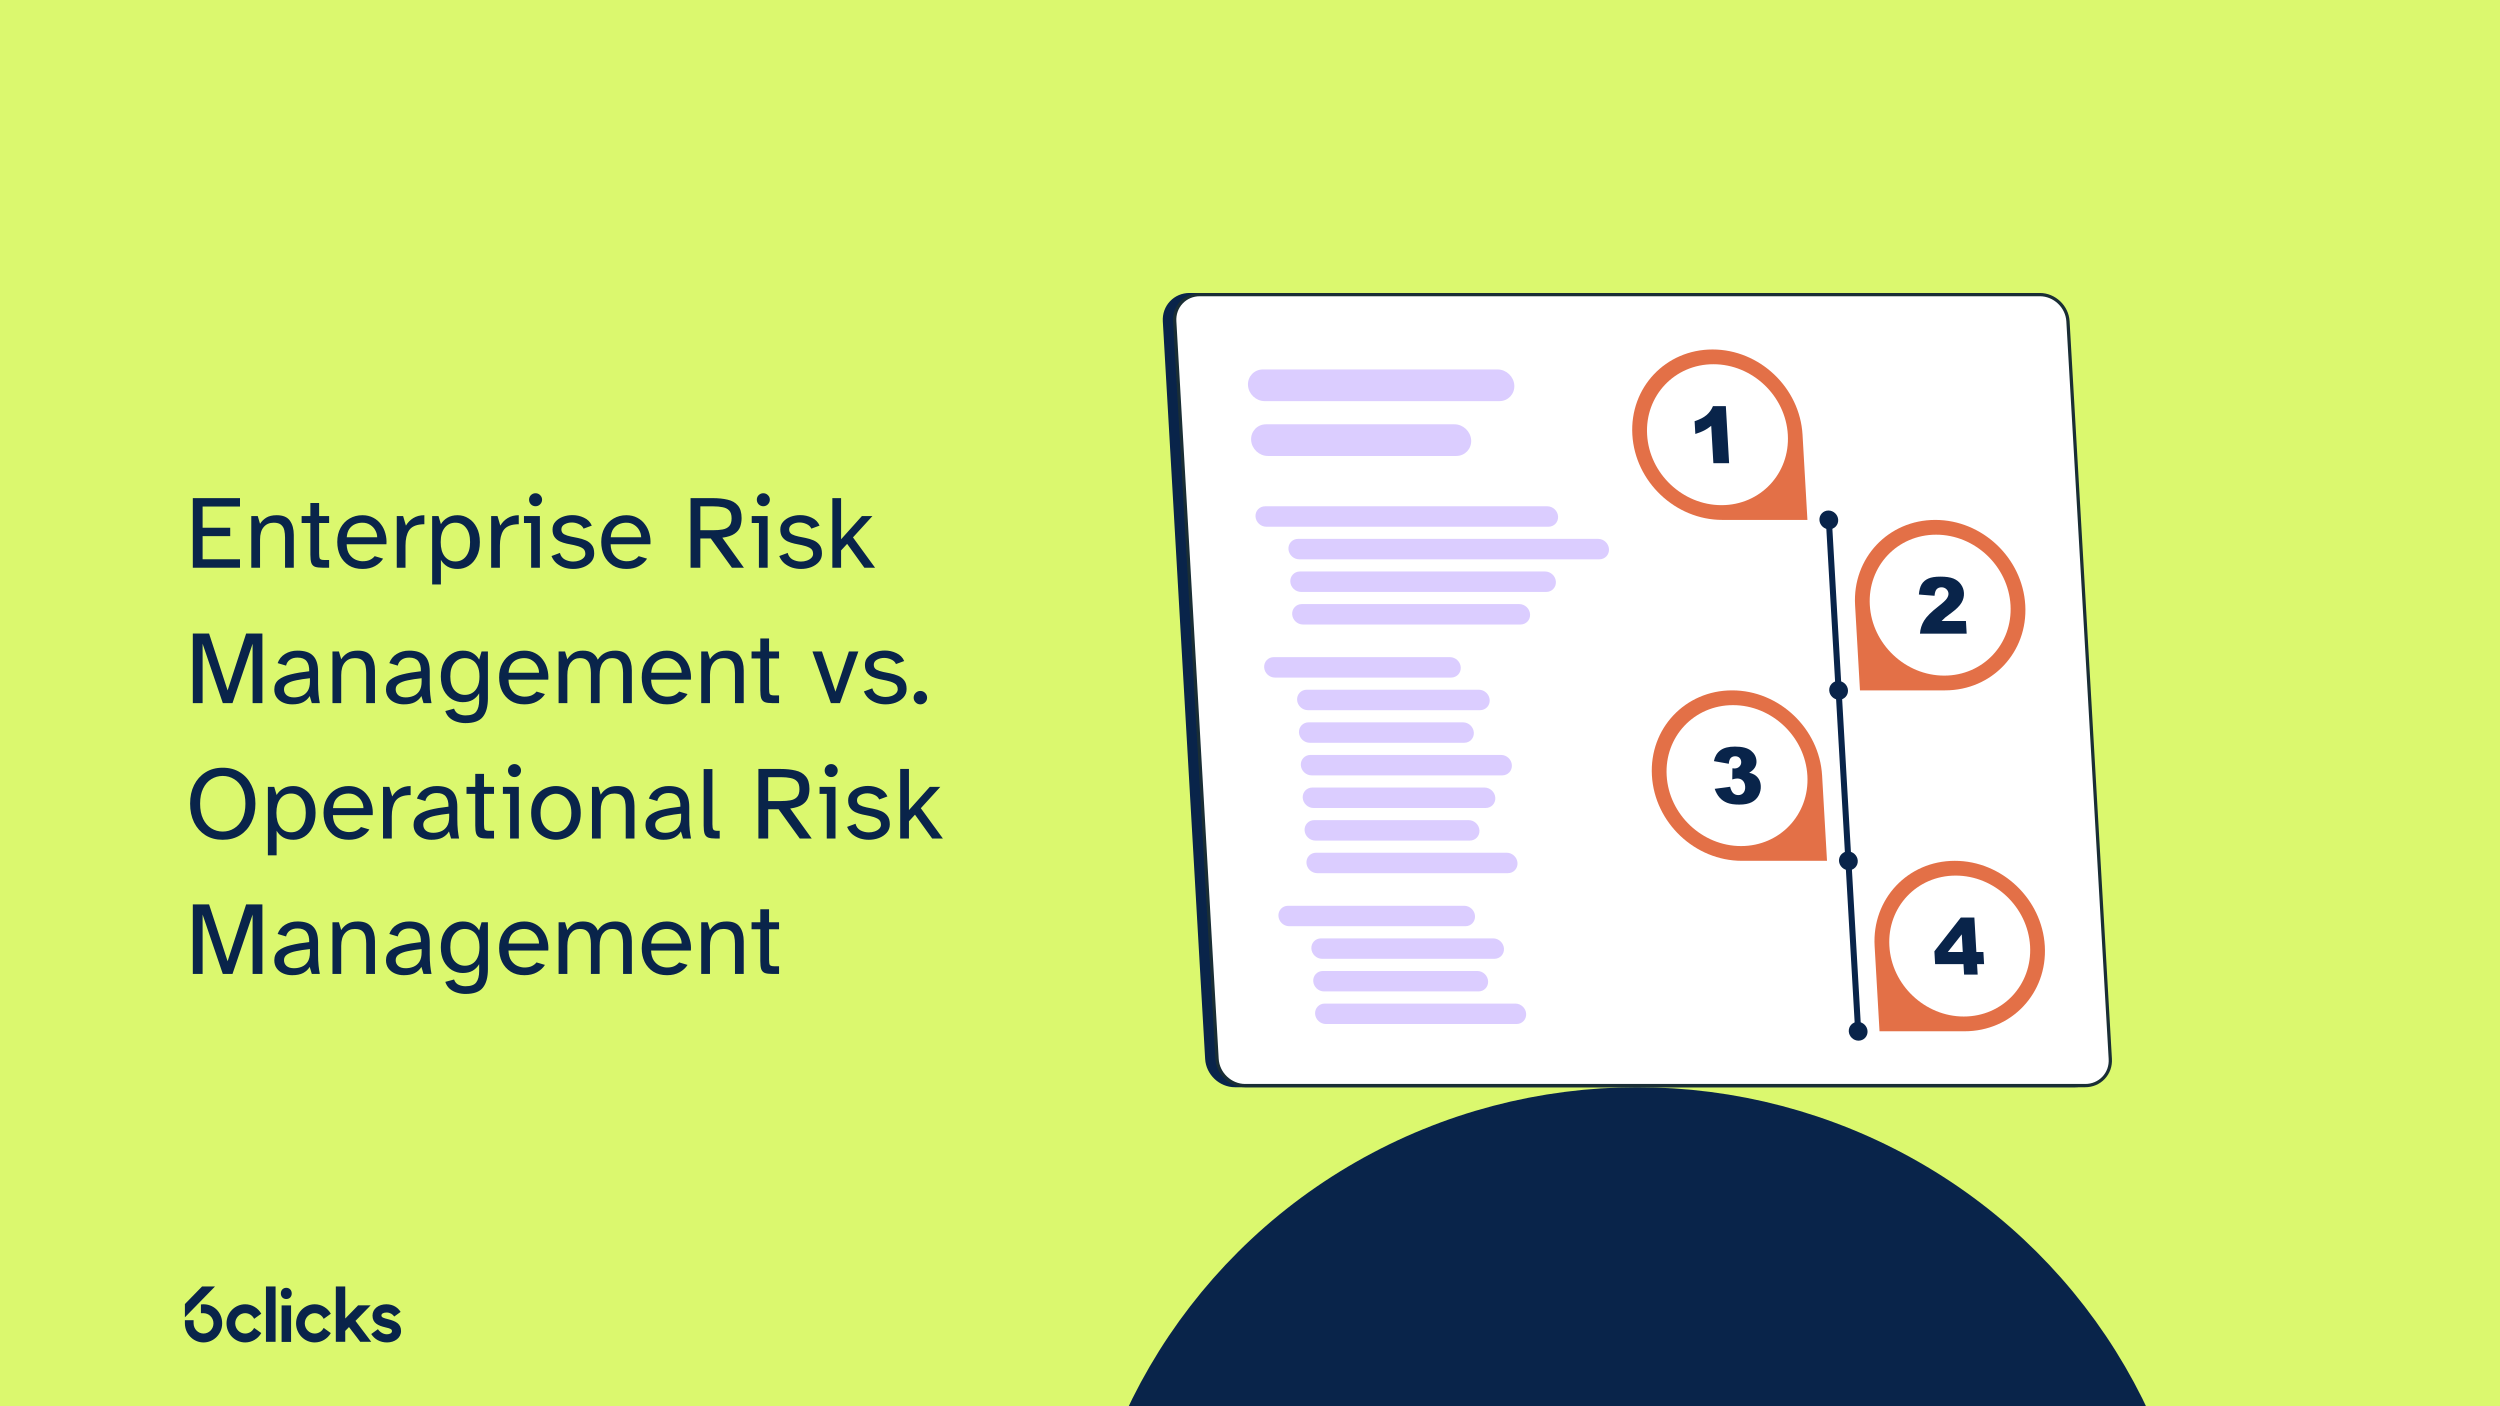
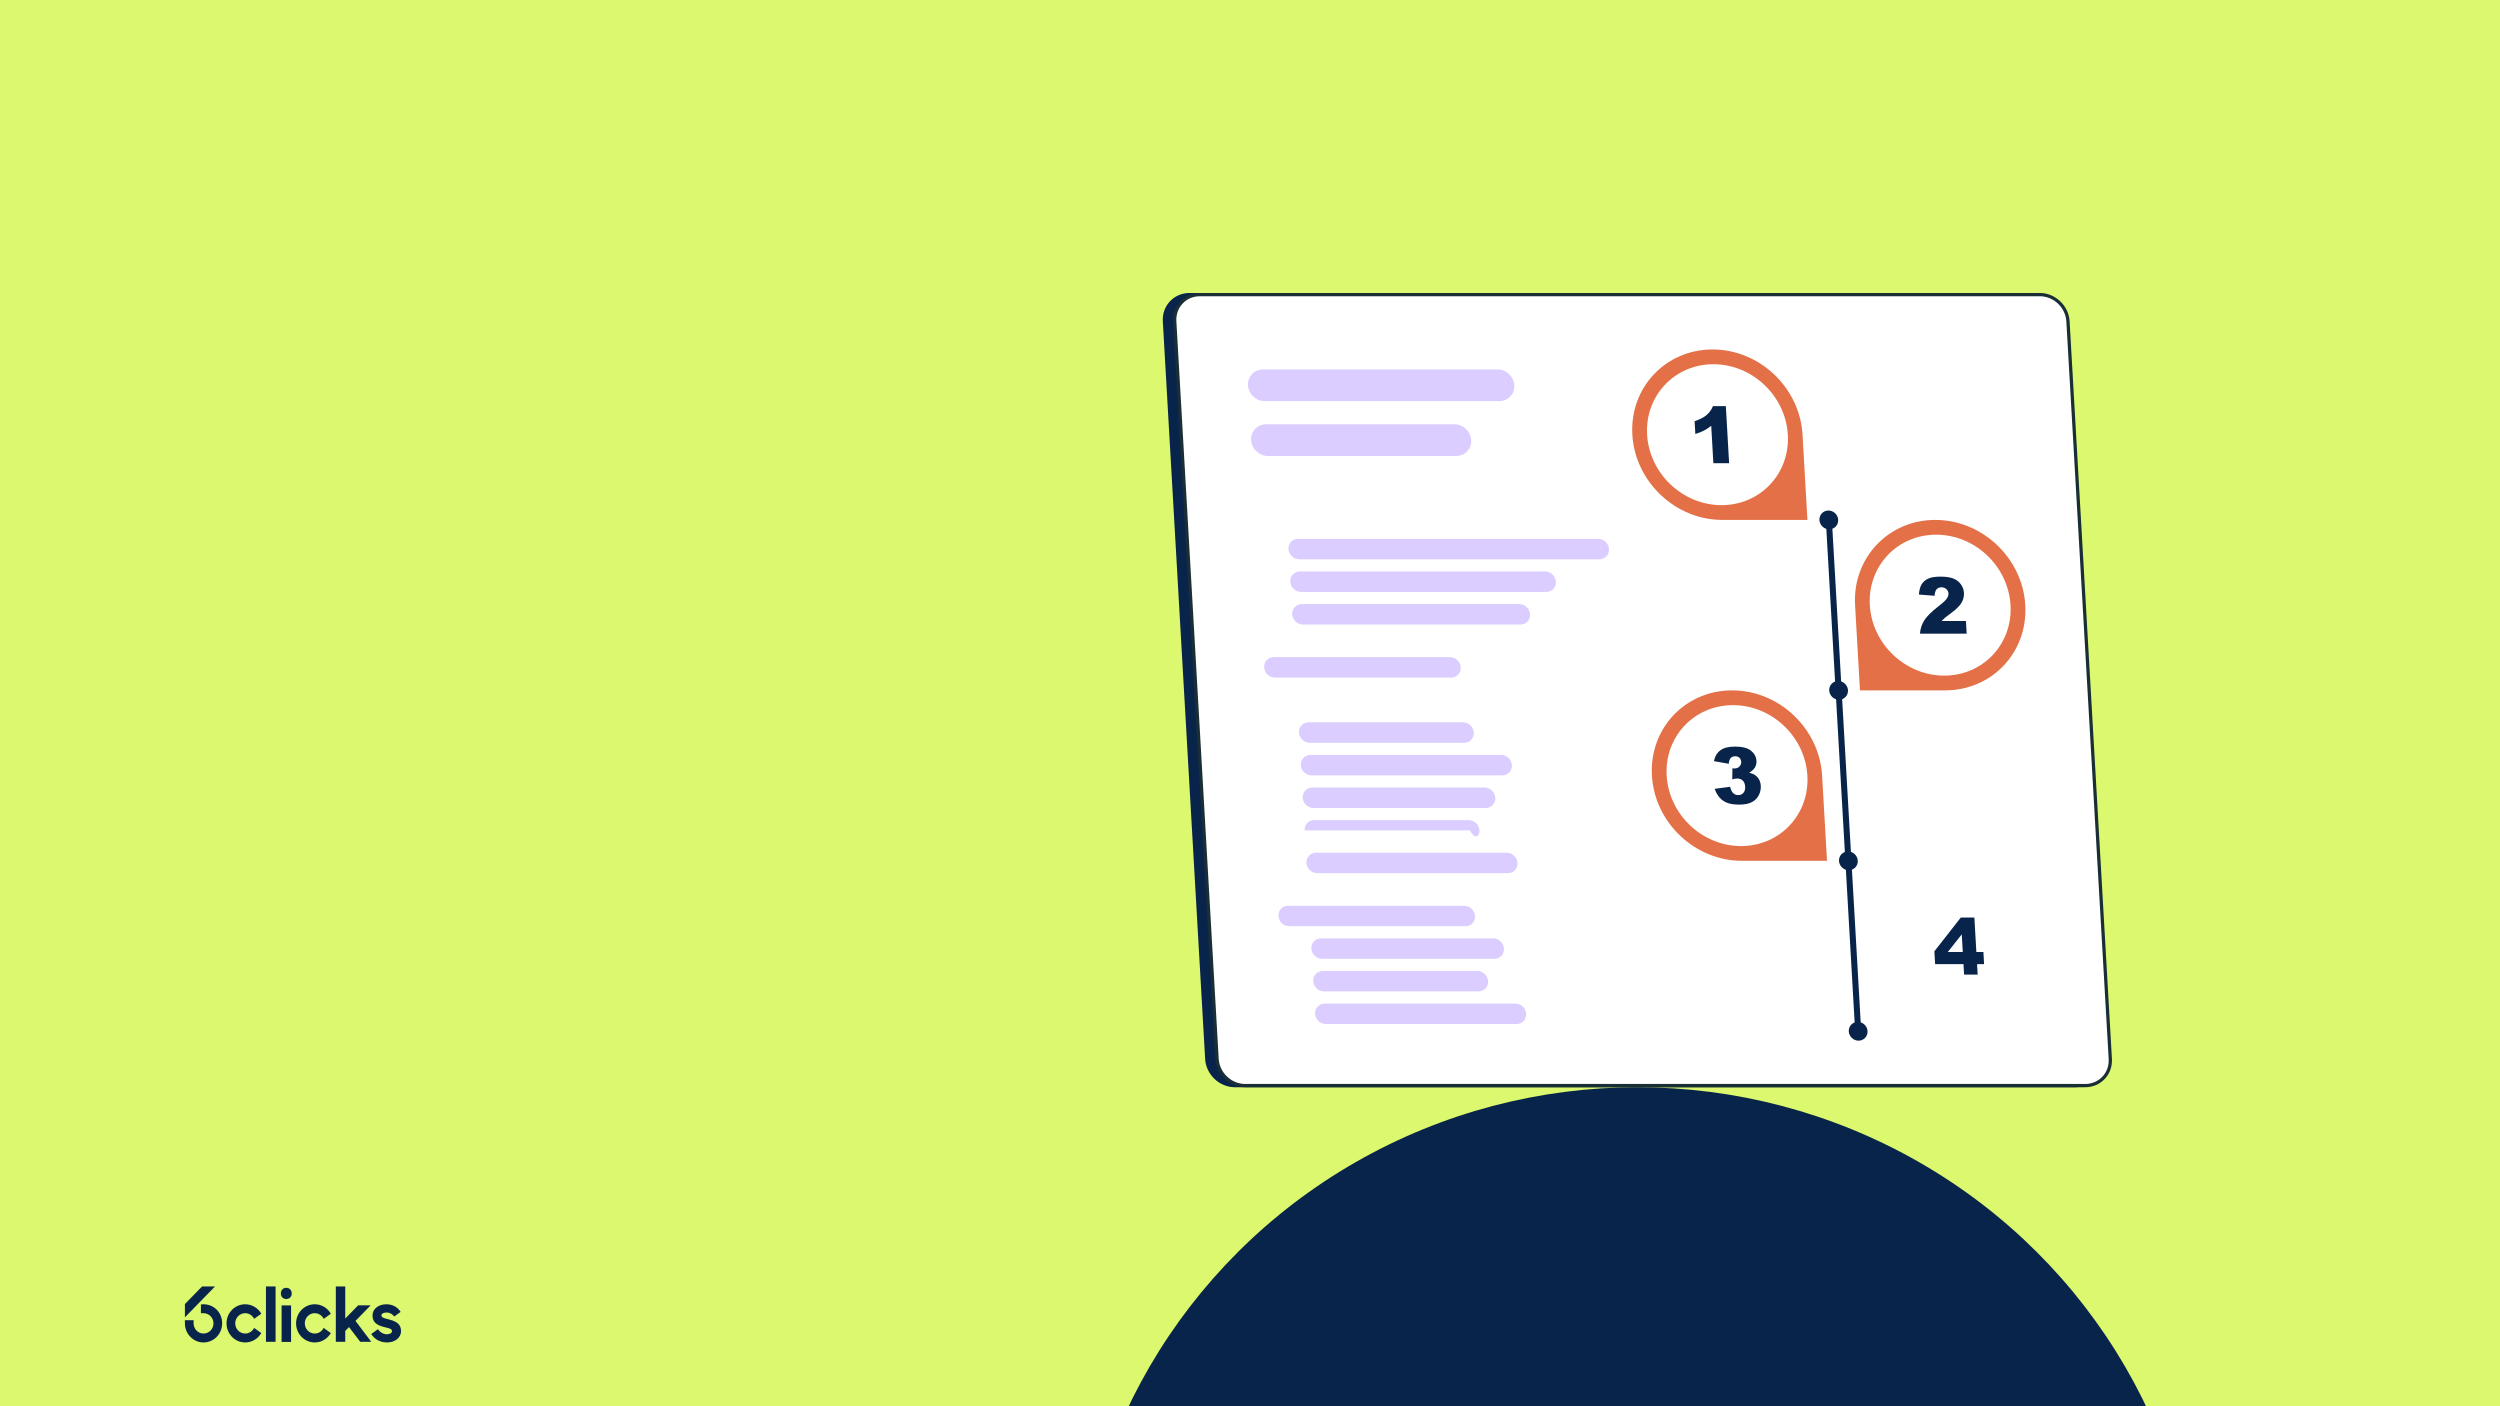
<svg xmlns="http://www.w3.org/2000/svg" width="1920" height="1080" viewBox="0 0 1920 1080" fill="none">
  <rect x="0" y="0" width="1920" height="1080" fill="#808080" stroke="none" />
  <g clip-path="url(#clip0_1924_789)">
    <rect width="1920" height="1080" fill="#DBF86E" />
    <path d="M248.557 1019.85C247.298 1022.41 244.712 1024.16 241.722 1024.16C237.496 1024.16 234.075 1020.66 234.075 1016.34C234.075 1012.03 237.5 1008.52 241.722 1008.52C244.732 1008.52 247.337 1010.3 248.585 1012.89L254.098 1008.94C251.61 1004.6 247 1001.68 241.722 1001.68C233.804 1001.68 227.385 1008.25 227.385 1016.34C227.385 1024.44 233.804 1031 241.722 1031C246.98 1031 251.575 1028.11 254.07 1023.79L248.557 1019.85Z" fill="#09244A" />
    <path d="M195.153 1019.83C193.897 1022.4 191.302 1024.16 188.303 1024.16C184.076 1024.16 180.653 1020.66 180.653 1016.34C180.653 1012.03 184.08 1008.52 188.303 1008.52C191.306 1008.52 193.905 1010.29 195.157 1012.86L200.672 1008.92C198.18 1004.59 193.575 1001.68 188.303 1001.68C180.382 1001.68 173.96 1008.25 173.96 1016.34C173.96 1024.44 180.382 1031 188.303 1031C193.571 1031 198.176 1028.1 200.668 1023.77L195.149 1019.83H195.153Z" fill="#09244A" />
    <path d="M211.644 1030.51H204.25V988H211.644V1030.51Z" fill="#09244A" />
    <path d="M219.858 989.043C222.321 989.043 224.046 990.794 224.046 993.363C224.046 995.932 222.321 997.655 219.858 997.655C217.396 997.655 215.698 995.904 215.698 993.363C215.698 990.822 217.396 989.043 219.858 989.043ZM216.265 1030.58V1002.54H223.541V1030.58H216.265Z" fill="#09244A" />
    <path d="M156.146 1001.68C155.41 1001.68 154.309 1001.82 154.309 1001.82V1008.52C154.309 1008.52 155.782 1008.5 156.314 1008.52C158.276 1008.59 160.043 1009.27 161.394 1010.51C162.96 1011.94 163.947 1014.02 163.947 1016.34C163.947 1020.66 160.528 1024.16 156.314 1024.16C152.1 1024.16 148.681 1020.66 148.681 1016.34V1013.92H142V1016.34C142 1024.44 148.407 1031 156.31 1031C164.214 1031 170.621 1024.44 170.621 1016.34C170.621 1008.25 164.801 1002.31 157.415 1001.72C157.051 1001.7 156.549 1001.68 156.142 1001.68H156.146Z" fill="#09244A" />
    <path d="M298.054 1013.15C294.672 1012.3 292.936 1011.8 292.936 1010.27C292.936 1008.87 294.555 1008.02 296.915 1008.02C299.61 1008.02 301.541 1009.34 302.762 1011.1L307.684 1007.54C305.722 1004.5 302.286 1001.68 296.743 1001.68C290.802 1001.68 286.083 1005.08 286.083 1010.36C286.083 1016.14 290.287 1018.1 296.259 1019.48C299.586 1020.24 301.034 1020.77 301.034 1022.26C301.034 1023.84 299.329 1024.73 297.141 1024.73C294.539 1024.73 291.914 1023.21 290.241 1020.82L285.104 1024.53C287.584 1028.48 291.883 1031 297.227 1031C303.054 1031 308 1027.57 308 1022.27C308 1016.7 304.135 1014.68 298.054 1013.15V1013.15Z" fill="#09244A" />
    <path d="M284.665 1002.48H284.626H275.055L265.15 1012.62V988H257.914V1030.48H265.15V1022.16L268.014 1019.18L276.635 1030.48H285.103L273.005 1014.44L284.665 1002.48Z" fill="#09244A" />
    <path d="M155.187 988L142 1001.51V1011.7L165.135 988H155.187Z" fill="#09244A" />
-     <path d="M148.08 436V382.56H184.32V389.04H155.6V405.28H176.8V411.76H155.6V429.52H184.32V436H148.08ZM192.991 436V396.32H197.951L199.711 402.32C200.831 400.453 202.404 398.88 204.431 397.6C206.457 396.32 209.151 395.68 212.511 395.68C217.311 395.68 220.697 397.093 222.671 399.92C224.644 402.693 225.631 406.347 225.631 410.88V436H218.911V412.88C218.911 410.853 218.724 408.987 218.351 407.28C217.977 405.52 217.151 404.107 215.871 403.04C214.644 401.973 212.751 401.44 210.191 401.44C206.937 401.44 204.377 402.56 202.511 404.8C200.644 406.987 199.711 410.213 199.711 414.48V436H192.991ZM247.727 436C245.22 436 243.274 435.76 241.887 435.28C240.554 434.747 239.62 433.76 239.087 432.32C238.607 430.88 238.367 428.8 238.367 426.08V401.68H231.647V396.32H238.367V386.32H245.087V396.32H252.767V401.68H245.087V424.96C245.087 426.987 245.274 428.347 245.647 429.04C246.074 429.733 247.247 430.08 249.167 430.08H252.767V436H247.727ZM278.464 436.96C274.304 436.96 270.784 436.053 267.904 434.24C265.024 432.373 262.811 429.893 261.264 426.8C259.771 423.653 259.024 420.133 259.024 416.24C259.024 412.027 259.878 408.4 261.584 405.36C263.291 402.267 265.584 399.893 268.464 398.24C271.398 396.533 274.678 395.68 278.304 395.68C281.451 395.68 284.224 396.32 286.624 397.6C289.024 398.827 290.998 400.507 292.544 402.64C294.144 404.72 295.291 407.093 295.984 409.76C296.731 412.427 296.998 415.173 296.784 418H266.224C266.331 421.307 267.051 423.92 268.384 425.84C269.771 427.76 271.398 429.12 273.264 429.92C275.131 430.667 276.864 431.04 278.464 431.04C280.704 431.04 282.571 430.693 284.064 430C285.611 429.253 286.838 428.293 287.744 427.12L294.224 429.04C292.784 431.333 290.731 433.227 288.064 434.72C285.398 436.213 282.198 436.96 278.464 436.96ZM266.304 412.64H289.664C289.664 410.773 289.184 408.987 288.224 407.28C287.318 405.573 286.011 404.187 284.304 403.12C282.651 402 280.651 401.44 278.304 401.44C276.331 401.44 274.464 401.813 272.704 402.56C270.944 403.307 269.478 404.507 268.304 406.16C267.184 407.813 266.518 409.973 266.304 412.64ZM304.709 436V396.32H309.589L311.749 403.68C313.136 401.28 315.003 399.36 317.349 397.92C319.749 396.427 322.603 395.68 325.909 395.68V402.64C325.536 402.64 325.136 402.64 324.709 402.64C324.336 402.64 323.963 402.667 323.589 402.72C319.056 403.093 315.883 404.667 314.069 407.44C312.309 410.213 311.429 414.053 311.429 418.96V436H304.709ZM331.897 448.88V396.32H336.777L338.617 402.56C339.844 400.48 341.524 398.827 343.657 397.6C345.79 396.32 348.404 395.68 351.497 395.68C354.537 395.68 357.337 396.507 359.897 398.16C362.51 399.76 364.59 402.107 366.137 405.2C367.737 408.24 368.537 411.947 368.537 416.32C368.537 420.64 367.737 424.347 366.137 427.44C364.59 430.533 362.51 432.907 359.897 434.56C357.337 436.16 354.537 436.96 351.497 436.96C348.404 436.96 345.79 436.347 343.657 435.12C341.524 433.84 339.844 432.133 338.617 430V448.88H331.897ZM349.737 431.2C353.15 431.2 355.87 429.893 357.897 427.28C359.977 424.667 361.017 421.013 361.017 416.32C361.017 411.573 359.977 407.92 357.897 405.36C355.87 402.747 353.15 401.44 349.737 401.44C346.324 401.44 343.577 402.747 341.497 405.36C339.47 407.92 338.457 411.573 338.457 416.32C338.457 421.013 339.47 424.667 341.497 427.28C343.577 429.893 346.324 431.2 349.737 431.2ZM377.209 436V396.32H382.089L384.249 403.68C385.636 401.28 387.503 399.36 389.849 397.92C392.249 396.427 395.103 395.68 398.409 395.68V402.64C398.036 402.64 397.636 402.64 397.209 402.64C396.836 402.64 396.463 402.667 396.089 402.72C391.556 403.093 388.383 404.667 386.569 407.44C384.809 410.213 383.929 414.053 383.929 418.96V436H377.209ZM411.277 388.8C409.944 388.8 408.77 388.32 407.757 387.36C406.797 386.347 406.317 385.147 406.317 383.76C406.317 382.373 406.797 381.2 407.757 380.24C408.77 379.28 409.944 378.8 411.277 378.8C412.664 378.8 413.837 379.28 414.797 380.24C415.81 381.2 416.317 382.373 416.317 383.76C416.317 385.147 415.81 386.347 414.797 387.36C413.837 388.32 412.664 388.8 411.277 388.8ZM407.917 436V401.68H402.397V396.32H414.637V436H407.917ZM440.183 436.96C437.889 436.96 435.623 436.613 433.383 435.92C431.196 435.173 429.223 434.08 427.463 432.64C425.756 431.147 424.449 429.28 423.543 427.04L430.023 424.64C430.609 426.987 431.889 428.693 433.863 429.76C435.889 430.773 437.996 431.28 440.183 431.28C441.783 431.28 443.276 431.04 444.663 430.56C446.103 430.08 447.276 429.387 448.183 428.48C449.089 427.573 449.543 426.533 449.543 425.36C449.543 423.173 448.663 421.627 446.903 420.72C445.196 419.813 443.143 419.12 440.743 418.64L435.223 417.52C433.303 417.093 431.516 416.507 429.863 415.76C428.209 414.96 426.876 413.84 425.863 412.4C424.849 410.96 424.343 409.04 424.343 406.64C424.343 404.24 425.089 402.24 426.583 400.64C428.076 398.987 429.969 397.733 432.263 396.88C434.609 396.027 437.063 395.6 439.623 395.6C442.769 395.6 445.729 396.267 448.503 397.6C451.329 398.88 453.329 400.907 454.503 403.68L448.183 406C447.489 404.4 446.263 403.227 444.503 402.48C442.796 401.68 441.009 401.28 439.143 401.28C437.116 401.28 435.276 401.733 433.623 402.64C431.969 403.547 431.143 404.853 431.143 406.56C431.143 408.267 431.836 409.52 433.223 410.32C434.663 411.067 436.423 411.653 438.503 412.08L443.703 413.12C445.836 413.547 447.863 414.16 449.783 414.96C451.703 415.76 453.276 416.96 454.503 418.56C455.729 420.107 456.343 422.293 456.343 425.12C456.343 427.627 455.569 429.76 454.023 431.52C452.476 433.28 450.476 434.64 448.023 435.6C445.569 436.507 442.956 436.96 440.183 436.96ZM481.199 436.96C477.039 436.96 473.519 436.053 470.639 434.24C467.759 432.373 465.545 429.893 463.999 426.8C462.505 423.653 461.759 420.133 461.759 416.24C461.759 412.027 462.612 408.4 464.319 405.36C466.025 402.267 468.319 399.893 471.199 398.24C474.132 396.533 477.412 395.68 481.039 395.68C484.185 395.68 486.959 396.32 489.359 397.6C491.759 398.827 493.732 400.507 495.279 402.64C496.879 404.72 498.025 407.093 498.719 409.76C499.465 412.427 499.732 415.173 499.519 418H468.959C469.065 421.307 469.785 423.92 471.119 425.84C472.505 427.76 474.132 429.12 475.999 429.92C477.865 430.667 479.599 431.04 481.199 431.04C483.439 431.04 485.305 430.693 486.799 430C488.345 429.253 489.572 428.293 490.479 427.12L496.959 429.04C495.519 431.333 493.465 433.227 490.799 434.72C488.132 436.213 484.932 436.96 481.199 436.96ZM469.039 412.64H492.399C492.399 410.773 491.919 408.987 490.959 407.28C490.052 405.573 488.745 404.187 487.039 403.12C485.385 402 483.385 401.44 481.039 401.44C479.065 401.44 477.199 401.813 475.439 402.56C473.679 403.307 472.212 404.507 471.039 406.16C469.919 407.813 469.252 409.973 469.039 412.64ZM530.346 436V382.56H547.306C551.679 382.56 555.519 382.96 558.826 383.76C562.186 384.507 564.799 386 566.666 388.24C568.586 390.427 569.546 393.653 569.546 397.92C569.546 400.32 569.172 402.56 568.426 404.64C567.679 406.72 566.239 408.48 564.106 409.92C562.026 411.36 558.906 412.373 554.746 412.96L571.306 436H562.106L545.866 413.52H537.866V436H530.346ZM537.866 407.2H547.866C550.479 407.2 552.826 407.013 554.906 406.64C557.039 406.267 558.719 405.44 559.946 404.16C561.226 402.827 561.866 400.8 561.866 398.08C561.866 395.307 561.226 393.28 559.946 392C558.719 390.72 557.039 389.893 554.906 389.52C552.826 389.093 550.479 388.88 547.866 388.88H537.866V407.2ZM586.199 388.8C584.865 388.8 583.692 388.32 582.679 387.36C581.719 386.347 581.239 385.147 581.239 383.76C581.239 382.373 581.719 381.2 582.679 380.24C583.692 379.28 584.865 378.8 586.199 378.8C587.585 378.8 588.759 379.28 589.719 380.24C590.732 381.2 591.239 382.373 591.239 383.76C591.239 385.147 590.732 386.347 589.719 387.36C588.759 388.32 587.585 388.8 586.199 388.8ZM582.839 436V401.68H577.319V396.32H589.559V436H582.839ZM615.104 436.96C612.811 436.96 610.544 436.613 608.304 435.92C606.118 435.173 604.144 434.08 602.384 432.64C600.678 431.147 599.371 429.28 598.464 427.04L604.944 424.64C605.531 426.987 606.811 428.693 608.784 429.76C610.811 430.773 612.918 431.28 615.104 431.28C616.704 431.28 618.198 431.04 619.584 430.56C621.024 430.08 622.198 429.387 623.104 428.48C624.011 427.573 624.464 426.533 624.464 425.36C624.464 423.173 623.584 421.627 621.824 420.72C620.118 419.813 618.064 419.12 615.664 418.64L610.144 417.52C608.224 417.093 606.438 416.507 604.784 415.76C603.131 414.96 601.798 413.84 600.784 412.4C599.771 410.96 599.264 409.04 599.264 406.64C599.264 404.24 600.011 402.24 601.504 400.64C602.998 398.987 604.891 397.733 607.184 396.88C609.531 396.027 611.984 395.6 614.544 395.6C617.691 395.6 620.651 396.267 623.424 397.6C626.251 398.88 628.251 400.907 629.424 403.68L623.104 406C622.411 404.4 621.184 403.227 619.424 402.48C617.718 401.68 615.931 401.28 614.064 401.28C612.038 401.28 610.198 401.733 608.544 402.64C606.891 403.547 606.064 404.853 606.064 406.56C606.064 408.267 606.758 409.52 608.144 410.32C609.584 411.067 611.344 411.653 613.424 412.08L618.624 413.12C620.758 413.547 622.784 414.16 624.704 414.96C626.624 415.76 628.198 416.96 629.424 418.56C630.651 420.107 631.264 422.293 631.264 425.12C631.264 427.627 630.491 429.76 628.944 431.52C627.398 433.28 625.398 434.64 622.944 435.6C620.491 436.507 617.878 436.96 615.104 436.96ZM639.241 436V382.56H645.961V414.16L661.961 396.32H670.041L655.081 412.72L672.041 436H663.801L650.601 417.68L645.961 422.72V436H639.241ZM148.08 540V486.56H160.56L174.8 530.24L189.04 486.56H201.52V540H194V494.4L178.56 540H171.12L155.6 494.4V540H148.08ZM224.345 540.96C221.838 540.96 219.545 540.507 217.465 539.6C215.385 538.693 213.732 537.387 212.505 535.68C211.278 533.973 210.665 531.92 210.665 529.52C210.665 526.373 211.758 523.893 213.945 522.08C216.185 520.267 219.305 518.88 223.305 517.92C227.358 516.907 232.078 516.107 237.465 515.52C237.572 512.16 236.905 509.573 235.465 507.76C234.025 505.947 231.705 505.04 228.505 505.04C226.105 505.04 224.132 505.6 222.585 506.72C221.092 507.787 220.132 509.28 219.705 511.2L213.225 509.28C214.292 506.24 216.185 503.893 218.905 502.24C221.678 500.533 224.852 499.68 228.425 499.68C233.918 499.68 237.918 500.987 240.425 503.6C242.985 506.16 244.265 510.213 244.265 515.76V525.04C244.265 528.347 244.398 531.2 244.665 533.6C244.932 536 245.252 538.133 245.625 540H239.465L237.865 534.56C236.692 536.533 235.012 538.107 232.825 539.28C230.638 540.4 227.812 540.96 224.345 540.96ZM225.785 535.6C227.865 535.6 229.838 535.227 231.705 534.48C233.572 533.733 235.092 532.48 236.265 530.72C237.438 528.907 238.025 526.453 238.025 523.36V520.88C233.972 521.307 230.452 521.84 227.465 522.48C224.478 523.067 222.158 523.92 220.505 525.04C218.905 526.107 218.105 527.547 218.105 529.36C218.105 531.227 218.772 532.747 220.105 533.92C221.492 535.04 223.385 535.6 225.785 535.6ZM255.334 540V500.32H260.294L262.054 506.32C263.174 504.453 264.748 502.88 266.774 501.6C268.801 500.32 271.494 499.68 274.854 499.68C279.654 499.68 283.041 501.093 285.014 503.92C286.988 506.693 287.974 510.347 287.974 514.88V540H281.254V516.88C281.254 514.853 281.068 512.987 280.694 511.28C280.321 509.52 279.494 508.107 278.214 507.04C276.988 505.973 275.094 505.44 272.534 505.44C269.281 505.44 266.721 506.56 264.854 508.8C262.988 510.987 262.054 514.213 262.054 518.48V540H255.334ZM310.126 540.96C307.62 540.96 305.326 540.507 303.246 539.6C301.166 538.693 299.513 537.387 298.286 535.68C297.06 533.973 296.446 531.92 296.446 529.52C296.446 526.373 297.54 523.893 299.726 522.08C301.966 520.267 305.086 518.88 309.086 517.92C313.14 516.907 317.86 516.107 323.246 515.52C323.353 512.16 322.686 509.573 321.246 507.76C319.806 505.947 317.486 505.04 314.286 505.04C311.886 505.04 309.913 505.6 308.366 506.72C306.873 507.787 305.913 509.28 305.486 511.2L299.006 509.28C300.073 506.24 301.966 503.893 304.686 502.24C307.46 500.533 310.633 499.68 314.206 499.68C319.7 499.68 323.7 500.987 326.206 503.6C328.766 506.16 330.046 510.213 330.046 515.76V525.04C330.046 528.347 330.18 531.2 330.446 533.6C330.713 536 331.033 538.133 331.406 540H325.246L323.646 534.56C322.473 536.533 320.793 538.107 318.606 539.28C316.42 540.4 313.593 540.96 310.126 540.96ZM311.566 535.6C313.646 535.6 315.62 535.227 317.486 534.48C319.353 533.733 320.873 532.48 322.046 530.72C323.22 528.907 323.806 526.453 323.806 523.36V520.88C319.753 521.307 316.233 521.84 313.246 522.48C310.26 523.067 307.94 523.92 306.286 525.04C304.686 526.107 303.886 527.547 303.886 529.36C303.886 531.227 304.553 532.747 305.886 533.92C307.273 535.04 309.166 535.6 311.566 535.6ZM357.436 555.36C355.302 555.36 353.169 555.04 351.036 554.4C348.956 553.813 347.089 552.827 345.436 551.44C343.836 550.053 342.689 548.267 341.996 546.08L348.716 544.24C349.462 546.32 350.689 547.707 352.396 548.4C354.102 549.093 355.782 549.44 357.436 549.44C361.542 549.44 364.316 548.453 365.756 546.48C367.249 544.507 367.996 541.6 367.996 537.76V532.48C366.769 534.56 365.142 536.213 363.116 537.44C361.089 538.667 358.502 539.28 355.356 539.28C352.422 539.28 349.676 538.533 347.116 537.04C344.556 535.493 342.476 533.253 340.876 530.32C339.329 527.333 338.556 523.733 338.556 519.52C338.556 515.253 339.329 511.653 340.876 508.72C342.476 505.787 344.556 503.547 347.116 502C349.676 500.453 352.422 499.68 355.356 499.68C358.502 499.68 361.089 500.32 363.116 501.6C365.142 502.827 366.769 504.48 367.996 506.56L369.836 500.32H374.716V536.24C374.716 542.533 373.436 547.28 370.876 550.48C368.369 553.733 363.889 555.36 357.436 555.36ZM357.036 533.68C359.062 533.68 360.902 533.2 362.556 532.24C364.262 531.28 365.622 529.76 366.636 527.68C367.702 525.6 368.236 522.88 368.236 519.52C368.236 516.16 367.702 513.44 366.636 511.36C365.622 509.28 364.262 507.787 362.556 506.88C360.902 505.92 359.062 505.44 357.036 505.44C353.782 505.44 351.089 506.667 348.956 509.12C346.876 511.52 345.836 514.987 345.836 519.52C345.836 524.053 346.876 527.547 348.956 530C351.089 532.453 353.782 533.68 357.036 533.68ZM402.761 540.96C398.601 540.96 395.081 540.053 392.201 538.24C389.321 536.373 387.108 533.893 385.561 530.8C384.068 527.653 383.321 524.133 383.321 520.24C383.321 516.027 384.175 512.4 385.881 509.36C387.588 506.267 389.881 503.893 392.761 502.24C395.695 500.533 398.975 499.68 402.601 499.68C405.748 499.68 408.521 500.32 410.921 501.6C413.321 502.827 415.295 504.507 416.841 506.64C418.441 508.72 419.588 511.093 420.281 513.76C421.028 516.427 421.295 519.173 421.081 522H390.521C390.628 525.307 391.348 527.92 392.681 529.84C394.068 531.76 395.695 533.12 397.561 533.92C399.428 534.667 401.161 535.04 402.761 535.04C405.001 535.04 406.868 534.693 408.361 534C409.908 533.253 411.135 532.293 412.041 531.12L418.521 533.04C417.081 535.333 415.028 537.227 412.361 538.72C409.695 540.213 406.495 540.96 402.761 540.96ZM390.601 516.64H413.961C413.961 514.773 413.481 512.987 412.521 511.28C411.615 509.573 410.308 508.187 408.601 507.12C406.948 506 404.948 505.44 402.601 505.44C400.628 505.44 398.761 505.813 397.001 506.56C395.241 507.307 393.775 508.507 392.601 510.16C391.481 511.813 390.815 513.973 390.601 516.64ZM429.006 540V500.32H433.966L435.726 506.32C436.846 504.453 438.366 502.88 440.286 501.6C442.26 500.32 444.713 499.68 447.646 499.68C450.686 499.68 453.14 500.293 455.006 501.52C456.873 502.747 458.233 504.453 459.086 506.64C460.686 504.187 462.606 502.427 464.846 501.36C467.14 500.24 469.673 499.68 472.446 499.68C477.033 499.68 480.313 501.093 482.286 503.92C484.26 506.693 485.246 510.347 485.246 514.88V540H478.526V516.88C478.526 514.853 478.313 512.987 477.886 511.28C477.513 509.52 476.713 508.107 475.486 507.04C474.313 505.973 472.5 505.44 470.046 505.44C467.166 505.44 464.846 506.56 463.086 508.8C461.38 510.987 460.526 514.213 460.526 518.48V540H453.806V516.88C453.806 514.853 453.593 512.987 453.166 511.28C452.793 509.52 451.993 508.107 450.766 507.04C449.593 505.973 447.78 505.44 445.326 505.44C442.446 505.44 440.126 506.56 438.366 508.8C436.606 510.987 435.726 514.213 435.726 518.48V540H429.006ZM512.293 540.96C508.133 540.96 504.613 540.053 501.733 538.24C498.853 536.373 496.639 533.893 495.092 530.8C493.599 527.653 492.853 524.133 492.853 520.24C492.853 516.027 493.706 512.4 495.413 509.36C497.119 506.267 499.413 503.893 502.293 502.24C505.226 500.533 508.506 499.68 512.133 499.68C515.279 499.68 518.053 500.32 520.453 501.6C522.853 502.827 524.826 504.507 526.373 506.64C527.973 508.72 529.119 511.093 529.812 513.76C530.559 516.427 530.826 519.173 530.613 522H500.053C500.159 525.307 500.879 527.92 502.213 529.84C503.599 531.76 505.226 533.12 507.093 533.92C508.959 534.667 510.693 535.04 512.293 535.04C514.533 535.04 516.399 534.693 517.893 534C519.439 533.253 520.666 532.293 521.573 531.12L528.053 533.04C526.613 535.333 524.559 537.227 521.893 538.72C519.226 540.213 516.026 540.96 512.293 540.96ZM500.133 516.64H523.493C523.493 514.773 523.013 512.987 522.053 511.28C521.146 509.573 519.839 508.187 518.133 507.12C516.479 506 514.479 505.44 512.133 505.44C510.159 505.44 508.293 505.813 506.533 506.56C504.773 507.307 503.306 508.507 502.133 510.16C501.013 511.813 500.346 513.973 500.133 516.64ZM538.538 540V500.32H543.497L545.258 506.32C546.378 504.453 547.951 502.88 549.978 501.6C552.004 500.32 554.698 499.68 558.058 499.68C562.858 499.68 566.244 501.093 568.218 503.92C570.191 506.693 571.178 510.347 571.178 514.88V540H564.458V516.88C564.458 514.853 564.271 512.987 563.898 511.28C563.524 509.52 562.698 508.107 561.418 507.04C560.191 505.973 558.298 505.44 555.738 505.44C552.484 505.44 549.924 506.56 548.058 508.8C546.191 510.987 545.258 514.213 545.258 518.48V540H538.538ZM593.274 540C590.767 540 588.82 539.76 587.434 539.28C586.1 538.747 585.167 537.76 584.634 536.32C584.154 534.88 583.914 532.8 583.914 530.08V505.68H577.194V500.32H583.914V490.32H590.634V500.32H598.314V505.68H590.634V528.96C590.634 530.987 590.82 532.347 591.194 533.04C591.62 533.733 592.794 534.08 594.714 534.08H598.314V540H593.274ZM638.113 540L623.953 500.32H631.233L641.633 531.2L651.953 500.32H659.233L645.073 540H638.113ZM680.104 540.96C677.811 540.96 675.544 540.613 673.304 539.92C671.118 539.173 669.144 538.08 667.384 536.64C665.678 535.147 664.371 533.28 663.464 531.04L669.944 528.64C670.531 530.987 671.811 532.693 673.784 533.76C675.811 534.773 677.918 535.28 680.104 535.28C681.704 535.28 683.198 535.04 684.584 534.56C686.024 534.08 687.198 533.387 688.104 532.48C689.011 531.573 689.464 530.533 689.464 529.36C689.464 527.173 688.584 525.627 686.824 524.72C685.118 523.813 683.064 523.12 680.664 522.64L675.144 521.52C673.224 521.093 671.438 520.507 669.784 519.76C668.131 518.96 666.798 517.84 665.784 516.4C664.771 514.96 664.264 513.04 664.264 510.64C664.264 508.24 665.011 506.24 666.504 504.64C667.998 502.987 669.891 501.733 672.184 500.88C674.531 500.027 676.984 499.6 679.544 499.6C682.691 499.6 685.651 500.267 688.424 501.6C691.251 502.88 693.251 504.907 694.424 507.68L688.104 510C687.411 508.4 686.184 507.227 684.424 506.48C682.718 505.68 680.931 505.28 679.064 505.28C677.038 505.28 675.198 505.733 673.544 506.64C671.891 507.547 671.064 508.853 671.064 510.56C671.064 512.267 671.758 513.52 673.144 514.32C674.584 515.067 676.344 515.653 678.424 516.08L683.624 517.12C685.758 517.547 687.784 518.16 689.704 518.96C691.624 519.76 693.198 520.96 694.424 522.56C695.651 524.107 696.264 526.293 696.264 529.12C696.264 531.627 695.491 533.76 693.944 535.52C692.398 537.28 690.398 538.64 687.944 539.6C685.491 540.507 682.878 540.96 680.104 540.96ZM706.801 540.96C705.414 540.96 704.214 540.453 703.201 539.44C702.187 538.427 701.681 537.227 701.681 535.84C701.681 534.4 702.187 533.173 703.201 532.16C704.214 531.147 705.414 530.64 706.801 530.64C708.241 530.64 709.467 531.147 710.481 532.16C711.494 533.173 712.001 534.4 712.001 535.84C712.001 537.227 711.494 538.427 710.481 539.44C709.467 540.453 708.241 540.96 706.801 540.96ZM171.04 644.96C165.92 644.96 161.493 643.787 157.76 641.44C154.027 639.04 151.12 635.76 149.04 631.6C147.013 627.387 146 622.587 146 617.2C146 611.813 147.013 607.067 149.04 602.96C151.12 598.8 154.027 595.547 157.76 593.2C161.493 590.8 165.92 589.6 171.04 589.6C176.213 589.6 180.667 590.8 184.4 593.2C188.133 595.547 191.013 598.8 193.04 602.96C195.12 607.067 196.16 611.813 196.16 617.2C196.16 622.587 195.12 627.387 193.04 631.6C191.013 635.76 188.133 639.04 184.4 641.44C180.667 643.787 176.213 644.96 171.04 644.96ZM171.04 638.64C174.293 638.64 177.227 637.813 179.84 636.16C182.507 634.507 184.613 632.107 186.16 628.96C187.707 625.76 188.48 621.84 188.48 617.2C188.48 612.613 187.707 608.747 186.16 605.6C184.613 602.4 182.507 600 179.84 598.4C177.227 596.747 174.293 595.92 171.04 595.92C167.84 595.92 164.907 596.747 162.24 598.4C159.627 600 157.547 602.4 156 605.6C154.453 608.747 153.68 612.613 153.68 617.2C153.68 621.84 154.453 625.76 156 628.96C157.547 632.107 159.627 634.507 162.24 636.16C164.907 637.813 167.84 638.64 171.04 638.64ZM205.725 656.88V604.32H210.605L212.445 610.56C213.672 608.48 215.352 606.827 217.485 605.6C219.618 604.32 222.232 603.68 225.325 603.68C228.365 603.68 231.165 604.507 233.725 606.16C236.338 607.76 238.418 610.107 239.965 613.2C241.565 616.24 242.365 619.947 242.365 624.32C242.365 628.64 241.565 632.347 239.965 635.44C238.418 638.533 236.338 640.907 233.725 642.56C231.165 644.16 228.365 644.96 225.325 644.96C222.232 644.96 219.618 644.347 217.485 643.12C215.352 641.84 213.672 640.133 212.445 638V656.88H205.725ZM223.565 639.2C226.978 639.2 229.698 637.893 231.725 635.28C233.805 632.667 234.845 629.013 234.845 624.32C234.845 619.573 233.805 615.92 231.725 613.36C229.698 610.747 226.978 609.44 223.565 609.44C220.152 609.44 217.405 610.747 215.325 613.36C213.298 615.92 212.285 619.573 212.285 624.32C212.285 629.013 213.298 632.667 215.325 635.28C217.405 637.893 220.152 639.2 223.565 639.2ZM267.918 644.96C263.758 644.96 260.238 644.053 257.358 642.24C254.478 640.373 252.264 637.893 250.717 634.8C249.224 631.653 248.478 628.133 248.478 624.24C248.478 620.027 249.331 616.4 251.038 613.36C252.744 610.267 255.038 607.893 257.918 606.24C260.851 604.533 264.131 603.68 267.758 603.68C270.904 603.68 273.678 604.32 276.078 605.6C278.478 606.827 280.451 608.507 281.998 610.64C283.598 612.72 284.744 615.093 285.438 617.76C286.184 620.427 286.451 623.173 286.238 626H255.678C255.784 629.307 256.504 631.92 257.838 633.84C259.224 635.76 260.851 637.12 262.718 637.92C264.584 638.667 266.318 639.04 267.918 639.04C270.158 639.04 272.024 638.693 273.518 638C275.064 637.253 276.291 636.293 277.198 635.12L283.678 637.04C282.238 639.333 280.184 641.227 277.518 642.72C274.851 644.213 271.651 644.96 267.918 644.96ZM255.758 620.64H279.118C279.118 618.773 278.638 616.987 277.678 615.28C276.771 613.573 275.464 612.187 273.758 611.12C272.104 610 270.104 609.44 267.758 609.44C265.784 609.44 263.918 609.813 262.158 610.56C260.398 611.307 258.931 612.507 257.758 614.16C256.638 615.813 255.971 617.973 255.758 620.64ZM294.163 644V604.32H299.043L301.203 611.68C302.589 609.28 304.456 607.36 306.803 605.92C309.203 604.427 312.056 603.68 315.363 603.68V610.64C314.989 610.64 314.589 610.64 314.163 610.64C313.789 610.64 313.416 610.667 313.043 610.72C308.509 611.093 305.336 612.667 303.523 615.44C301.763 618.213 300.883 622.053 300.883 626.96V644H294.163ZM331.298 644.96C328.791 644.96 326.498 644.507 324.418 643.6C322.338 642.693 320.685 641.387 319.458 639.68C318.231 637.973 317.618 635.92 317.618 633.52C317.618 630.373 318.711 627.893 320.898 626.08C323.138 624.267 326.258 622.88 330.258 621.92C334.311 620.907 339.031 620.107 344.418 619.52C344.525 616.16 343.858 613.573 342.418 611.76C340.978 609.947 338.658 609.04 335.458 609.04C333.058 609.04 331.085 609.6 329.538 610.72C328.045 611.787 327.085 613.28 326.658 615.2L320.178 613.28C321.245 610.24 323.138 607.893 325.858 606.24C328.631 604.533 331.805 603.68 335.378 603.68C340.871 603.68 344.871 604.987 347.378 607.6C349.938 610.16 351.218 614.213 351.218 619.76V629.04C351.218 632.347 351.351 635.2 351.618 637.6C351.885 640 352.205 642.133 352.578 644H346.418L344.818 638.56C343.645 640.533 341.965 642.107 339.778 643.28C337.591 644.4 334.765 644.96 331.298 644.96ZM332.738 639.6C334.818 639.6 336.791 639.227 338.658 638.48C340.525 637.733 342.045 636.48 343.218 634.72C344.391 632.907 344.978 630.453 344.978 627.36V624.88C340.925 625.307 337.405 625.84 334.418 626.48C331.431 627.067 329.111 627.92 327.458 629.04C325.858 630.107 325.058 631.547 325.058 633.36C325.058 635.227 325.725 636.747 327.058 637.92C328.445 639.04 330.338 639.6 332.738 639.6ZM374.368 644C371.861 644 369.914 643.76 368.528 643.28C367.194 642.747 366.261 641.76 365.728 640.32C365.248 638.88 365.008 636.8 365.008 634.08V609.68H358.288V604.32H365.008V594.32H371.728V604.32H379.408V609.68H371.728V632.96C371.728 634.987 371.914 636.347 372.288 637.04C372.714 637.733 373.888 638.08 375.808 638.08H379.408V644H374.368ZM395.105 596.8C393.772 596.8 392.598 596.32 391.585 595.36C390.625 594.347 390.145 593.147 390.145 591.76C390.145 590.373 390.625 589.2 391.585 588.24C392.598 587.28 393.772 586.8 395.105 586.8C396.492 586.8 397.665 587.28 398.625 588.24C399.638 589.2 400.145 590.373 400.145 591.76C400.145 593.147 399.638 594.347 398.625 595.36C397.665 596.32 396.492 596.8 395.105 596.8ZM391.745 644V609.68H386.225V604.32H398.465V644H391.745ZM426.971 644.96C424.677 644.96 422.411 644.56 420.171 643.76C417.931 642.96 415.877 641.733 414.011 640.08C412.197 638.373 410.731 636.213 409.611 633.6C408.491 630.987 407.931 627.893 407.931 624.32C407.931 620.747 408.491 617.653 409.611 615.04C410.731 612.427 412.197 610.293 414.011 608.64C415.877 606.933 417.931 605.68 420.171 604.88C422.411 604.08 424.677 603.68 426.971 603.68C429.264 603.68 431.531 604.08 433.771 604.88C436.064 605.68 438.117 606.933 439.931 608.64C441.797 610.293 443.264 612.427 444.331 615.04C445.451 617.653 446.011 620.747 446.011 624.32C446.011 627.893 445.451 630.987 444.331 633.6C443.264 636.213 441.797 638.373 439.931 640.08C438.117 641.733 436.064 642.96 433.771 643.76C431.531 644.56 429.264 644.96 426.971 644.96ZM426.971 639.04C428.891 639.04 430.757 638.533 432.571 637.52C434.384 636.453 435.877 634.853 437.051 632.72C438.224 630.533 438.811 627.733 438.811 624.32C438.811 620.907 438.224 618.133 437.051 616C435.877 613.813 434.384 612.213 432.571 611.2C430.757 610.133 428.891 609.6 426.971 609.6C425.104 609.6 423.237 610.133 421.371 611.2C419.557 612.213 418.064 613.813 416.891 616C415.717 618.133 415.131 620.907 415.131 624.32C415.131 627.733 415.717 630.533 416.891 632.72C418.064 634.853 419.557 636.453 421.371 637.52C423.237 638.533 425.104 639.04 426.971 639.04ZM454.631 644V604.32H459.591L461.351 610.32C462.471 608.453 464.045 606.88 466.071 605.6C468.098 604.32 470.791 603.68 474.151 603.68C478.951 603.68 482.338 605.093 484.311 607.92C486.285 610.693 487.271 614.347 487.271 618.88V644H480.551V620.88C480.551 618.853 480.365 616.987 479.991 615.28C479.618 613.52 478.791 612.107 477.511 611.04C476.285 609.973 474.391 609.44 471.831 609.44C468.578 609.44 466.018 610.56 464.151 612.8C462.285 614.987 461.351 618.213 461.351 622.48V644H454.631ZM509.423 644.96C506.916 644.96 504.623 644.507 502.543 643.6C500.463 642.693 498.81 641.387 497.583 639.68C496.356 637.973 495.743 635.92 495.743 633.52C495.743 630.373 496.836 627.893 499.023 626.08C501.263 624.267 504.383 622.88 508.383 621.92C512.436 620.907 517.156 620.107 522.543 619.52C522.65 616.16 521.983 613.573 520.543 611.76C519.103 609.947 516.783 609.04 513.583 609.04C511.183 609.04 509.21 609.6 507.663 610.72C506.17 611.787 505.21 613.28 504.783 615.2L498.303 613.28C499.37 610.24 501.263 607.893 503.983 606.24C506.756 604.533 509.93 603.68 513.503 603.68C518.996 603.68 522.996 604.987 525.503 607.6C528.063 610.16 529.343 614.213 529.343 619.76V629.04C529.343 632.347 529.476 635.2 529.743 637.6C530.01 640 530.33 642.133 530.703 644H524.543L522.943 638.56C521.77 640.533 520.09 642.107 517.903 643.28C515.716 644.4 512.89 644.96 509.423 644.96ZM510.863 639.6C512.943 639.6 514.916 639.227 516.783 638.48C518.65 637.733 520.17 636.48 521.343 634.72C522.516 632.907 523.103 630.453 523.103 627.36V624.88C519.05 625.307 515.53 625.84 512.543 626.48C509.556 627.067 507.236 627.92 505.583 629.04C503.983 630.107 503.183 631.547 503.183 633.36C503.183 635.227 503.85 636.747 505.183 637.92C506.57 639.04 508.463 639.6 510.863 639.6ZM549.773 644C547.266 644 545.319 643.76 543.933 643.28C542.599 642.747 541.666 641.76 541.133 640.32C540.653 638.88 540.413 636.8 540.413 634.08V590.64H547.133V632.96C547.133 634.987 547.346 636.347 547.773 637.04C548.199 637.733 549.346 638.08 551.213 638.08H552.733V644H549.773ZM582.455 644V590.56H599.415C603.788 590.56 607.628 590.96 610.935 591.76C614.295 592.507 616.908 594 618.775 596.24C620.695 598.427 621.655 601.653 621.655 605.92C621.655 608.32 621.282 610.56 620.535 612.64C619.788 614.72 618.348 616.48 616.215 617.92C614.135 619.36 611.015 620.373 606.855 620.96L623.415 644H614.215L597.975 621.52H589.975V644H582.455ZM589.975 615.2H599.975C602.588 615.2 604.935 615.013 607.015 614.64C609.148 614.267 610.828 613.44 612.055 612.16C613.335 610.827 613.975 608.8 613.975 606.08C613.975 603.307 613.335 601.28 612.055 600C610.828 598.72 609.148 597.893 607.015 597.52C604.935 597.093 602.588 596.88 599.975 596.88H589.975V615.2ZM638.308 596.8C636.975 596.8 635.801 596.32 634.788 595.36C633.828 594.347 633.348 593.147 633.348 591.76C633.348 590.373 633.828 589.2 634.788 588.24C635.801 587.28 636.975 586.8 638.308 586.8C639.695 586.8 640.868 587.28 641.828 588.24C642.841 589.2 643.348 590.373 643.348 591.76C643.348 593.147 642.841 594.347 641.828 595.36C640.868 596.32 639.695 596.8 638.308 596.8ZM634.948 644V609.68H629.428V604.32H641.668V644H634.948ZM667.214 644.96C664.92 644.96 662.654 644.613 660.414 643.92C658.227 643.173 656.254 642.08 654.494 640.64C652.787 639.147 651.48 637.28 650.574 635.04L657.054 632.64C657.64 634.987 658.92 636.693 660.894 637.76C662.92 638.773 665.027 639.28 667.214 639.28C668.814 639.28 670.307 639.04 671.694 638.56C673.134 638.08 674.307 637.387 675.214 636.48C676.12 635.573 676.574 634.533 676.574 633.36C676.574 631.173 675.694 629.627 673.934 628.72C672.227 627.813 670.174 627.12 667.774 626.64L662.254 625.52C660.334 625.093 658.547 624.507 656.894 623.76C655.24 622.96 653.907 621.84 652.894 620.4C651.88 618.96 651.374 617.04 651.374 614.64C651.374 612.24 652.12 610.24 653.614 608.64C655.107 606.987 657 605.733 659.294 604.88C661.64 604.027 664.094 603.6 666.654 603.6C669.8 603.6 672.76 604.267 675.534 605.6C678.36 606.88 680.36 608.907 681.534 611.68L675.214 614C674.52 612.4 673.294 611.227 671.534 610.48C669.827 609.68 668.04 609.28 666.174 609.28C664.147 609.28 662.307 609.733 660.654 610.64C659 611.547 658.174 612.853 658.174 614.56C658.174 616.267 658.867 617.52 660.254 618.32C661.694 619.067 663.454 619.653 665.534 620.08L670.734 621.12C672.867 621.547 674.894 622.16 676.814 622.96C678.734 623.76 680.307 624.96 681.534 626.56C682.76 628.107 683.374 630.293 683.374 633.12C683.374 635.627 682.6 637.76 681.054 639.52C679.507 641.28 677.507 642.64 675.054 643.6C672.6 644.507 669.987 644.96 667.214 644.96ZM691.35 644V590.56H698.07V622.16L714.07 604.32H722.15L707.19 620.72L724.15 644H715.91L702.71 625.68L698.07 630.72V644H691.35ZM148.08 748V694.56H160.56L174.8 738.24L189.04 694.56H201.52V748H194V702.4L178.56 748H171.12L155.6 702.4V748H148.08ZM224.345 748.96C221.838 748.96 219.545 748.507 217.465 747.6C215.385 746.693 213.732 745.387 212.505 743.68C211.278 741.973 210.665 739.92 210.665 737.52C210.665 734.373 211.758 731.893 213.945 730.08C216.185 728.267 219.305 726.88 223.305 725.92C227.358 724.907 232.078 724.107 237.465 723.52C237.572 720.16 236.905 717.573 235.465 715.76C234.025 713.947 231.705 713.04 228.505 713.04C226.105 713.04 224.132 713.6 222.585 714.72C221.092 715.787 220.132 717.28 219.705 719.2L213.225 717.28C214.292 714.24 216.185 711.893 218.905 710.24C221.678 708.533 224.852 707.68 228.425 707.68C233.918 707.68 237.918 708.987 240.425 711.6C242.985 714.16 244.265 718.213 244.265 723.76V733.04C244.265 736.347 244.398 739.2 244.665 741.6C244.932 744 245.252 746.133 245.625 748H239.465L237.865 742.56C236.692 744.533 235.012 746.107 232.825 747.28C230.638 748.4 227.812 748.96 224.345 748.96ZM225.785 743.6C227.865 743.6 229.838 743.227 231.705 742.48C233.572 741.733 235.092 740.48 236.265 738.72C237.438 736.907 238.025 734.453 238.025 731.36V728.88C233.972 729.307 230.452 729.84 227.465 730.48C224.478 731.067 222.158 731.92 220.505 733.04C218.905 734.107 218.105 735.547 218.105 737.36C218.105 739.227 218.772 740.747 220.105 741.92C221.492 743.04 223.385 743.6 225.785 743.6ZM255.334 748V708.32H260.294L262.054 714.32C263.174 712.453 264.748 710.88 266.774 709.6C268.801 708.32 271.494 707.68 274.854 707.68C279.654 707.68 283.041 709.093 285.014 711.92C286.988 714.693 287.974 718.347 287.974 722.88V748H281.254V724.88C281.254 722.853 281.068 720.987 280.694 719.28C280.321 717.52 279.494 716.107 278.214 715.04C276.988 713.973 275.094 713.44 272.534 713.44C269.281 713.44 266.721 714.56 264.854 716.8C262.988 718.987 262.054 722.213 262.054 726.48V748H255.334ZM310.126 748.96C307.62 748.96 305.326 748.507 303.246 747.6C301.166 746.693 299.513 745.387 298.286 743.68C297.06 741.973 296.446 739.92 296.446 737.52C296.446 734.373 297.54 731.893 299.726 730.08C301.966 728.267 305.086 726.88 309.086 725.92C313.14 724.907 317.86 724.107 323.246 723.52C323.353 720.16 322.686 717.573 321.246 715.76C319.806 713.947 317.486 713.04 314.286 713.04C311.886 713.04 309.913 713.6 308.366 714.72C306.873 715.787 305.913 717.28 305.486 719.2L299.006 717.28C300.073 714.24 301.966 711.893 304.686 710.24C307.46 708.533 310.633 707.68 314.206 707.68C319.7 707.68 323.7 708.987 326.206 711.6C328.766 714.16 330.046 718.213 330.046 723.76V733.04C330.046 736.347 330.18 739.2 330.446 741.6C330.713 744 331.033 746.133 331.406 748H325.246L323.646 742.56C322.473 744.533 320.793 746.107 318.606 747.28C316.42 748.4 313.593 748.96 310.126 748.96ZM311.566 743.6C313.646 743.6 315.62 743.227 317.486 742.48C319.353 741.733 320.873 740.48 322.046 738.72C323.22 736.907 323.806 734.453 323.806 731.36V728.88C319.753 729.307 316.233 729.84 313.246 730.48C310.26 731.067 307.94 731.92 306.286 733.04C304.686 734.107 303.886 735.547 303.886 737.36C303.886 739.227 304.553 740.747 305.886 741.92C307.273 743.04 309.166 743.6 311.566 743.6ZM357.436 763.36C355.302 763.36 353.169 763.04 351.036 762.4C348.956 761.813 347.089 760.827 345.436 759.44C343.836 758.053 342.689 756.267 341.996 754.08L348.716 752.24C349.462 754.32 350.689 755.707 352.396 756.4C354.102 757.093 355.782 757.44 357.436 757.44C361.542 757.44 364.316 756.453 365.756 754.48C367.249 752.507 367.996 749.6 367.996 745.76V740.48C366.769 742.56 365.142 744.213 363.116 745.44C361.089 746.667 358.502 747.28 355.356 747.28C352.422 747.28 349.676 746.533 347.116 745.04C344.556 743.493 342.476 741.253 340.876 738.32C339.329 735.333 338.556 731.733 338.556 727.52C338.556 723.253 339.329 719.653 340.876 716.72C342.476 713.787 344.556 711.547 347.116 710C349.676 708.453 352.422 707.68 355.356 707.68C358.502 707.68 361.089 708.32 363.116 709.6C365.142 710.827 366.769 712.48 367.996 714.56L369.836 708.32H374.716V744.24C374.716 750.533 373.436 755.28 370.876 758.48C368.369 761.733 363.889 763.36 357.436 763.36ZM357.036 741.68C359.062 741.68 360.902 741.2 362.556 740.24C364.262 739.28 365.622 737.76 366.636 735.68C367.702 733.6 368.236 730.88 368.236 727.52C368.236 724.16 367.702 721.44 366.636 719.36C365.622 717.28 364.262 715.787 362.556 714.88C360.902 713.92 359.062 713.44 357.036 713.44C353.782 713.44 351.089 714.667 348.956 717.12C346.876 719.52 345.836 722.987 345.836 727.52C345.836 732.053 346.876 735.547 348.956 738C351.089 740.453 353.782 741.68 357.036 741.68ZM402.761 748.96C398.601 748.96 395.081 748.053 392.201 746.24C389.321 744.373 387.108 741.893 385.561 738.8C384.068 735.653 383.321 732.133 383.321 728.24C383.321 724.027 384.175 720.4 385.881 717.36C387.588 714.267 389.881 711.893 392.761 710.24C395.695 708.533 398.975 707.68 402.601 707.68C405.748 707.68 408.521 708.32 410.921 709.6C413.321 710.827 415.295 712.507 416.841 714.64C418.441 716.72 419.588 719.093 420.281 721.76C421.028 724.427 421.295 727.173 421.081 730H390.521C390.628 733.307 391.348 735.92 392.681 737.84C394.068 739.76 395.695 741.12 397.561 741.92C399.428 742.667 401.161 743.04 402.761 743.04C405.001 743.04 406.868 742.693 408.361 742C409.908 741.253 411.135 740.293 412.041 739.12L418.521 741.04C417.081 743.333 415.028 745.227 412.361 746.72C409.695 748.213 406.495 748.96 402.761 748.96ZM390.601 724.64H413.961C413.961 722.773 413.481 720.987 412.521 719.28C411.615 717.573 410.308 716.187 408.601 715.12C406.948 714 404.948 713.44 402.601 713.44C400.628 713.44 398.761 713.813 397.001 714.56C395.241 715.307 393.775 716.507 392.601 718.16C391.481 719.813 390.815 721.973 390.601 724.64ZM429.006 748V708.32H433.966L435.726 714.32C436.846 712.453 438.366 710.88 440.286 709.6C442.26 708.32 444.713 707.68 447.646 707.68C450.686 707.68 453.14 708.293 455.006 709.52C456.873 710.747 458.233 712.453 459.086 714.64C460.686 712.187 462.606 710.427 464.846 709.36C467.14 708.24 469.673 707.68 472.446 707.68C477.033 707.68 480.313 709.093 482.286 711.92C484.26 714.693 485.246 718.347 485.246 722.88V748H478.526V724.88C478.526 722.853 478.313 720.987 477.886 719.28C477.513 717.52 476.713 716.107 475.486 715.04C474.313 713.973 472.5 713.44 470.046 713.44C467.166 713.44 464.846 714.56 463.086 716.8C461.38 718.987 460.526 722.213 460.526 726.48V748H453.806V724.88C453.806 722.853 453.593 720.987 453.166 719.28C452.793 717.52 451.993 716.107 450.766 715.04C449.593 713.973 447.78 713.44 445.326 713.44C442.446 713.44 440.126 714.56 438.366 716.8C436.606 718.987 435.726 722.213 435.726 726.48V748H429.006ZM512.293 748.96C508.133 748.96 504.613 748.053 501.733 746.24C498.853 744.373 496.639 741.893 495.092 738.8C493.599 735.653 492.853 732.133 492.853 728.24C492.853 724.027 493.706 720.4 495.413 717.36C497.119 714.267 499.413 711.893 502.293 710.24C505.226 708.533 508.506 707.68 512.133 707.68C515.279 707.68 518.053 708.32 520.453 709.6C522.853 710.827 524.826 712.507 526.373 714.64C527.973 716.72 529.119 719.093 529.812 721.76C530.559 724.427 530.826 727.173 530.613 730H500.053C500.159 733.307 500.879 735.92 502.213 737.84C503.599 739.76 505.226 741.12 507.093 741.92C508.959 742.667 510.693 743.04 512.293 743.04C514.533 743.04 516.399 742.693 517.893 742C519.439 741.253 520.666 740.293 521.573 739.12L528.053 741.04C526.613 743.333 524.559 745.227 521.893 746.72C519.226 748.213 516.026 748.96 512.293 748.96ZM500.133 724.64H523.493C523.493 722.773 523.013 720.987 522.053 719.28C521.146 717.573 519.839 716.187 518.133 715.12C516.479 714 514.479 713.44 512.133 713.44C510.159 713.44 508.293 713.813 506.533 714.56C504.773 715.307 503.306 716.507 502.133 718.16C501.013 719.813 500.346 721.973 500.133 724.64ZM538.538 748V708.32H543.497L545.258 714.32C546.378 712.453 547.951 710.88 549.978 709.6C552.004 708.32 554.698 707.68 558.058 707.68C562.858 707.68 566.244 709.093 568.218 711.92C570.191 714.693 571.178 718.347 571.178 722.88V748H564.458V724.88C564.458 722.853 564.271 720.987 563.898 719.28C563.524 717.52 562.698 716.107 561.418 715.04C560.191 713.973 558.298 713.44 555.738 713.44C552.484 713.44 549.924 714.56 548.058 716.8C546.191 718.987 545.258 722.213 545.258 726.48V748H538.538ZM593.274 748C590.767 748 588.82 747.76 587.434 747.28C586.1 746.747 585.167 745.76 584.634 744.32C584.154 742.88 583.914 740.8 583.914 738.08V713.68H577.194V708.32H583.914V698.32H590.634V708.32H598.314V713.68H590.634V736.96C590.634 738.987 590.82 740.347 591.194 741.04C591.62 741.733 592.794 742.08 594.714 742.08H598.314V748H593.274Z" fill="#09244A" />
    <ellipse cx="1257.5" cy="1264" rx="432.5" ry="429" fill="#09244A" />
    <g clip-path="url(#clip1_1924_789)">
      <path d="M926.795 813.253L894.292 246.747C893.646 235.428 902.278 226.258 913.567 226.258H1558.65C1569.95 226.258 1579.63 235.428 1580.28 246.747L1612.8 813.253C1613.44 824.572 1604.81 833.742 1593.51 833.742H948.435C937.134 833.742 927.454 824.572 926.807 813.253H926.795Z" fill="#09244A" />
      <path d="M1593.52 835H948.435C936.5 835 926.234 825.28 925.551 813.326L893.036 246.82C892.707 240.996 894.658 235.513 898.547 231.386C902.436 227.271 907.764 225 913.567 225H1558.65C1570.59 225 1580.85 234.72 1581.54 246.674L1614.05 813.18C1614.38 819.004 1612.43 824.487 1608.54 828.614C1604.66 832.729 1599.32 835 1593.52 835ZM928.051 813.18C928.66 823.827 937.804 832.485 948.435 832.485H1593.52C1598.63 832.485 1603.32 830.494 1606.72 826.892C1610.14 823.278 1611.84 818.455 1611.55 813.326L1579.04 246.82C1578.43 236.173 1569.28 227.515 1558.65 227.515H913.567C908.459 227.515 903.777 229.506 900.363 233.108C896.95 236.722 895.243 241.545 895.536 246.674L928.051 813.18Z" fill="#09244A" />
      <path d="M934.708 813.253L902.193 246.747C901.547 235.428 910.178 226.258 921.468 226.258H1566.55C1577.85 226.258 1587.53 235.428 1588.18 246.747L1620.7 813.253C1621.34 824.572 1612.71 833.742 1601.41 833.742H956.336C945.034 833.742 935.354 824.572 934.708 813.253Z" fill="white" />
      <path d="M1601.42 835H956.336C944.4 835 934.135 825.28 933.452 813.326L900.937 246.82C900.607 240.996 902.558 235.513 906.447 231.386C910.336 227.271 915.664 225 921.467 225H1566.56C1578.5 225 1588.77 234.72 1589.45 246.674L1621.96 813.18C1622.29 819.004 1620.34 824.487 1616.45 828.614C1612.58 832.729 1607.24 835 1601.43 835H1601.42ZM921.467 227.515C916.359 227.515 911.678 229.506 908.276 233.108C904.862 236.722 903.156 241.545 903.448 246.674L935.963 813.18C936.573 823.827 945.717 832.485 956.348 832.485H1601.43C1606.54 832.485 1611.23 830.494 1614.64 826.892C1618.05 823.278 1619.76 818.455 1619.46 813.326L1586.95 246.82C1586.34 236.173 1577.2 227.515 1566.56 227.515H921.467Z" fill="#1A2E35" />
      <path d="M1134.58 745.717H1015.95C1011.63 745.717 1008.32 749.233 1008.56 753.568C1008.81 757.903 1012.53 761.419 1016.86 761.419H1135.48C1139.81 761.419 1143.11 757.903 1142.87 753.568C1142.62 749.233 1138.91 745.717 1134.58 745.717Z" fill="#DBCDFF" />
      <path d="M1151.56 308.067H971.283C964.602 308.067 958.835 302.597 958.445 295.906C958.067 289.214 963.212 283.744 969.881 283.744H1150.16C1156.84 283.744 1162.61 289.214 1163 295.906C1163.37 302.597 1158.23 308.067 1151.56 308.067Z" fill="#DBCDFF" />
      <path d="M1118.41 350.183H973.697C967.016 350.183 961.249 344.712 960.859 338.021C960.481 331.33 965.626 325.859 972.295 325.859H1117.02C1123.7 325.859 1129.47 331.33 1129.86 338.021C1130.24 344.712 1125.09 350.183 1118.42 350.183H1118.41Z" fill="#DBCDFF" />
-       <path d="M1189.22 404.531H972.514C968.186 404.531 964.467 401.014 964.224 396.679C963.98 392.345 967.284 388.828 971.612 388.828H1188.32C1192.65 388.828 1196.36 392.345 1196.61 396.679C1196.85 401.014 1193.55 404.531 1189.22 404.531Z" fill="#DBCDFF" />
      <path d="M1228.31 429.562H997.812C993.484 429.562 989.765 426.045 989.521 421.711C989.278 417.376 992.582 413.859 996.91 413.859H1227.42C1231.75 413.859 1235.46 417.376 1235.71 421.711C1235.95 426.045 1232.65 429.562 1228.32 429.562H1228.31Z" fill="#DBCDFF" />
      <path d="M1187.54 454.607H999.238C994.91 454.607 991.192 451.09 990.948 446.756C990.704 442.421 994.008 438.904 998.336 438.904H1186.64C1190.96 438.904 1194.68 442.421 1194.93 446.756C1195.17 451.09 1191.87 454.607 1187.54 454.607Z" fill="#DBCDFF" />
      <path d="M1167.71 479.638H1000.68C996.348 479.638 992.63 476.122 992.386 471.787C992.142 467.452 995.446 463.936 999.774 463.936H1166.81C1171.14 463.936 1174.86 467.452 1175.1 471.787C1175.35 476.122 1172.04 479.638 1167.71 479.638Z" fill="#DBCDFF" />
      <path d="M1114.47 520.384H979.158C974.83 520.384 971.112 516.868 970.868 512.533C970.624 508.198 973.928 504.682 978.256 504.682H1113.57C1117.9 504.682 1121.62 508.198 1121.86 512.533C1122.11 516.868 1118.8 520.384 1114.47 520.384Z" fill="#DBCDFF" />
      <path d="M1152.84 579.789H1006.42C1002.09 579.789 998.787 583.306 999.031 587.64C999.275 591.975 1002.99 595.492 1007.32 595.492H1153.74C1158.07 595.492 1161.37 591.975 1161.13 587.64C1160.89 583.306 1157.17 579.789 1152.84 579.789Z" fill="#DBCDFF" />
      <path d="M1123.62 554.756H1004.99C1000.66 554.756 997.361 558.272 997.604 562.607C997.848 566.942 1001.57 570.459 1005.89 570.459H1124.52C1128.85 570.459 1132.15 566.942 1131.91 562.607C1131.66 558.272 1127.95 554.756 1123.62 554.756Z" fill="#DBCDFF" />
-       <path d="M1135.8 529.713H1003.55C999.226 529.713 995.922 533.23 996.166 537.564C996.41 541.899 1000.13 545.416 1004.46 545.416H1136.7C1141.03 545.416 1144.33 541.899 1144.09 537.564C1143.84 533.23 1140.13 529.713 1135.8 529.713Z" fill="#DBCDFF" />
      <path d="M1125.43 711.343H990.119C985.791 711.343 982.072 707.827 981.829 703.492C981.585 699.157 984.889 695.641 989.217 695.641H1124.53C1128.86 695.641 1132.58 699.157 1132.82 703.492C1133.07 707.827 1129.76 711.343 1125.43 711.343Z" fill="#DBCDFF" />
      <path d="M1163.8 770.748H1017.38C1013.05 770.748 1009.75 774.265 1009.99 778.599C1010.24 782.934 1013.95 786.451 1018.28 786.451H1164.7C1169.03 786.451 1172.34 782.934 1172.09 778.599C1171.85 774.265 1168.13 770.748 1163.8 770.748Z" fill="#DBCDFF" />
      <path d="M1146.76 720.674H1014.51C1010.19 720.674 1006.88 724.19 1007.13 728.525C1007.37 732.86 1011.09 736.377 1015.42 736.377H1147.66C1151.99 736.377 1155.29 732.86 1155.05 728.525C1154.8 724.19 1151.09 720.674 1146.76 720.674Z" fill="#DBCDFF" />
      <path d="M1157.16 654.895H1010.73C1006.41 654.895 1003.1 658.411 1003.35 662.746C1003.59 667.081 1007.31 670.597 1011.64 670.597H1158.06C1162.39 670.597 1165.69 667.081 1165.45 662.746C1165.2 658.411 1161.48 654.895 1157.16 654.895Z" fill="#DBCDFF" />
-       <path d="M1127.93 629.863H1009.31C1004.98 629.863 1001.68 633.38 1001.92 637.715C1002.16 642.049 1005.88 645.566 1010.21 645.566H1128.84C1133.16 645.566 1136.47 642.049 1136.22 637.715C1135.98 633.38 1132.26 629.863 1127.93 629.863Z" fill="#DBCDFF" />
+       <path d="M1127.93 629.863H1009.31C1004.98 629.863 1001.68 633.38 1001.92 637.715H1128.84C1133.16 645.566 1136.47 642.049 1136.22 637.715C1135.98 633.38 1132.26 629.863 1127.93 629.863Z" fill="#DBCDFF" />
      <path d="M1140.11 604.832H1007.87C1003.54 604.832 1000.24 608.349 1000.48 612.683C1000.73 617.018 1004.44 620.535 1008.77 620.535H1141.01C1145.34 620.535 1148.65 617.018 1148.4 612.683C1148.16 608.349 1144.44 604.832 1140.11 604.832Z" fill="#DBCDFF" />
      <path d="M1388.12 399.293H1322.76C1286.66 399.293 1255.73 369.988 1253.64 333.845C1251.57 297.689 1279.15 268.396 1315.23 268.396C1351.33 268.396 1382.26 297.702 1384.35 333.845L1388.1 399.293H1388.12Z" fill="#E37047" />
      <path d="M1322.12 387.96C1292.28 387.96 1266.7 363.735 1264.98 333.843C1263.26 303.952 1286.07 279.727 1315.9 279.727C1345.75 279.727 1371.33 303.952 1373.05 333.843C1374.77 363.735 1351.96 387.96 1322.12 387.96Z" fill="white" />
      <path d="M1325.45 311.926L1327.96 355.749H1315.87L1314.22 327.03C1312.36 328.52 1310.53 329.729 1308.75 330.644C1306.97 331.56 1304.72 332.452 1302.02 333.294L1301.46 323.477C1305.46 322.158 1308.52 320.583 1310.66 318.739C1312.81 316.895 1314.44 314.624 1315.55 311.926H1325.44H1325.45Z" fill="#09244A" />
      <path d="M1428.46 530.202H1493.82C1529.92 530.202 1557.49 500.897 1555.41 464.753C1553.34 428.598 1522.39 399.293 1486.29 399.293C1450.2 399.293 1422.62 428.598 1424.7 464.753L1428.46 530.202Z" fill="#E37047" />
      <path d="M1493.16 518.871C1523 518.871 1545.8 494.645 1544.08 464.754C1542.36 434.862 1516.79 410.637 1486.94 410.637C1457.1 410.637 1434.3 434.862 1436.02 464.754C1437.74 494.645 1463.31 518.871 1493.16 518.871Z" fill="white" />
      <path d="M1510.4 486.659H1474.54C1474.75 483.118 1475.81 479.772 1477.71 476.646C1479.61 473.52 1483.31 469.833 1488.81 465.584C1492.16 462.983 1494.28 460.992 1495.18 459.649C1496.08 458.294 1496.5 457.012 1496.43 455.803C1496.35 454.484 1495.8 453.373 1494.78 452.433C1493.76 451.493 1492.51 451.041 1491.05 451.041C1489.59 451.041 1488.31 451.517 1487.39 452.482C1486.48 453.446 1485.93 455.131 1485.73 457.561L1473.7 456.597C1473.98 453.227 1474.69 450.601 1475.83 448.709C1476.98 446.816 1478.66 445.363 1480.88 444.362C1483.1 443.348 1486.23 442.848 1490.26 442.848C1494.28 442.848 1497.77 443.324 1500.16 444.288C1502.55 445.253 1504.47 446.718 1505.92 448.709C1507.37 450.699 1508.18 452.921 1508.31 455.4C1508.46 458.025 1507.84 460.528 1506.44 462.922C1505.03 465.315 1502.4 467.94 1498.51 470.797C1496.19 472.458 1494.66 473.63 1493.88 474.29C1493.11 474.961 1492.2 475.828 1491.17 476.903H1509.84L1510.4 486.659Z" fill="#09244A" />
      <path d="M1403.15 661.11H1337.79C1301.69 661.11 1270.76 631.805 1268.67 595.662C1266.6 559.506 1294.18 530.201 1330.27 530.201C1366.37 530.201 1397.3 559.506 1399.38 595.649L1403.14 661.11H1403.15Z" fill="#E37047" />
      <path d="M1337.14 649.779C1307.3 649.779 1281.72 625.553 1280 595.662C1278.28 565.771 1301.09 541.545 1330.92 541.545C1360.77 541.545 1386.35 565.771 1388.07 595.662C1389.79 625.553 1366.98 649.779 1337.14 649.779Z" fill="white" />
      <path d="M1327.69 586.577L1316.28 584.55C1317.01 580.947 1318.66 578.176 1321.22 576.259C1323.78 574.342 1327.51 573.377 1332.4 573.377C1338.02 573.377 1342.13 574.427 1344.76 576.527C1347.38 578.627 1348.79 581.265 1348.97 584.427C1349.08 586.283 1348.66 587.969 1347.74 589.483C1346.81 590.997 1345.35 592.315 1343.36 593.451C1345.04 593.866 1346.35 594.342 1347.26 594.892C1348.74 595.771 1349.92 596.931 1350.8 598.372C1351.67 599.813 1352.16 601.534 1352.28 603.525C1352.43 606.028 1351.91 608.433 1350.74 610.741C1349.55 613.049 1347.77 614.819 1345.37 616.065C1342.97 617.31 1339.78 617.933 1335.76 617.933C1331.75 617.933 1328.74 617.469 1326.43 616.553C1324.11 615.638 1322.18 614.282 1320.62 612.512C1319.06 610.741 1317.82 608.507 1316.88 605.82L1328.73 604.233C1329.34 606.638 1330.16 608.311 1331.2 609.239C1332.24 610.167 1333.53 610.631 1335.06 610.631C1336.67 610.631 1337.96 610.045 1338.96 608.873C1339.96 607.701 1340.4 606.126 1340.29 604.172C1340.18 602.169 1339.57 600.631 1338.48 599.532C1337.4 598.433 1335.97 597.883 1334.2 597.883C1333.27 597.883 1331.99 598.115 1330.38 598.592L1330.5 590.044C1331.17 590.142 1331.69 590.191 1332.06 590.191C1333.62 590.191 1334.9 589.69 1335.89 588.689C1336.87 587.688 1337.33 586.503 1337.25 585.136C1337.18 583.817 1336.73 582.779 1335.9 581.985C1335.07 581.192 1333.97 580.813 1332.61 580.813C1331.24 580.813 1330.08 581.241 1329.24 582.095C1328.4 582.95 1327.9 584.44 1327.71 586.577H1327.69Z" fill="#09244A" />
-       <path d="M1443.48 792.018H1508.82C1544.92 792.018 1572.5 762.713 1570.42 726.57C1568.34 690.415 1537.4 661.109 1501.3 661.109C1465.2 661.109 1437.63 690.415 1439.71 726.558L1443.47 792.018H1443.48Z" fill="#E37047" />
      <path d="M1508.18 780.687C1538.02 780.687 1560.82 756.461 1559.1 726.57C1557.38 696.679 1531.81 672.453 1501.96 672.453C1472.12 672.453 1449.32 696.679 1451.04 726.57C1452.76 756.461 1478.33 780.687 1508.18 780.687Z" fill="white" />
      <path d="M1507.95 740.431H1486.17L1485.61 730.589L1505.9 704.666H1516.32L1517.85 731.151H1523.25L1523.78 740.443H1518.38L1518.85 748.502H1508.42L1507.96 740.443L1507.95 740.431ZM1507.41 731.138L1506.63 717.585L1495.9 731.138H1507.41Z" fill="#09244A" />
      <path d="M1419.56 663.43C1418.34 663.43 1417.31 662.478 1417.25 661.245L1402.23 399.427C1402.16 398.145 1403.14 397.058 1404.42 396.985C1405.68 396.887 1406.78 397.889 1406.87 399.171L1421.89 660.988C1421.96 662.27 1420.98 663.357 1419.7 663.43C1419.66 663.43 1419.62 663.43 1419.57 663.43H1419.56Z" fill="#09244A" />
      <path d="M1427.07 794.339C1425.85 794.339 1424.82 793.386 1424.76 792.153L1417.25 661.244C1417.18 659.962 1418.16 658.875 1419.44 658.802C1420.69 658.717 1421.81 659.706 1421.89 660.988L1429.4 791.896C1429.47 793.179 1428.49 794.265 1427.21 794.339C1427.17 794.339 1427.13 794.339 1427.08 794.339H1427.07Z" fill="#09244A" />
      <path d="M1409.41 399.293C1409.57 401.991 1407.5 404.189 1404.81 404.189C1402.11 404.189 1399.79 401.991 1399.64 399.293C1399.48 396.594 1401.55 394.396 1404.24 394.396C1406.94 394.396 1409.26 396.594 1409.41 399.293Z" fill="#09244A" />
      <path d="M1404.81 406.509C1400.9 406.509 1397.55 403.334 1397.32 399.427C1397.21 397.473 1397.87 395.629 1399.19 394.237C1400.5 392.845 1402.29 392.076 1404.24 392.076C1408.15 392.076 1411.5 395.251 1411.73 399.158C1411.84 401.112 1411.18 402.956 1409.87 404.348C1408.55 405.74 1406.76 406.509 1404.81 406.509ZM1404.24 396.716C1403.59 396.716 1402.99 396.973 1402.55 397.424C1402.12 397.876 1401.9 398.499 1401.94 399.158C1402.03 400.624 1403.33 401.869 1404.79 401.869C1405.45 401.869 1406.05 401.613 1406.49 401.161C1406.91 400.709 1407.13 400.086 1407.1 399.415C1407.01 397.949 1405.71 396.704 1404.24 396.704V396.716Z" fill="#09244A" />
      <path d="M1416.94 530.201C1417.1 532.9 1415.02 535.098 1412.33 535.098C1409.63 535.098 1407.32 532.9 1407.16 530.201C1407 527.503 1409.07 525.305 1411.77 525.305C1414.46 525.305 1416.78 527.503 1416.94 530.201Z" fill="#09244A" />
      <path d="M1412.33 537.417C1408.43 537.417 1405.07 534.242 1404.84 530.335C1404.73 528.381 1405.39 526.538 1406.71 525.146C1408.02 523.754 1409.82 522.984 1411.77 522.984C1415.67 522.984 1419.02 526.159 1419.25 530.066C1419.36 532.02 1418.7 533.864 1417.39 535.256C1416.07 536.648 1414.28 537.417 1412.33 537.417ZM1411.77 527.624C1411.11 527.624 1410.51 527.881 1410.08 528.333C1409.66 528.784 1409.44 529.407 1409.48 530.079C1409.56 531.544 1410.87 532.789 1412.33 532.789C1412.99 532.789 1413.58 532.533 1414.02 532.081C1414.45 531.629 1414.67 531.007 1414.63 530.335C1414.55 528.87 1413.24 527.624 1411.78 527.624H1411.77Z" fill="#09244A" />
      <path d="M1424.45 661.109C1424.6 663.808 1422.53 666.006 1419.84 666.006C1417.14 666.006 1414.83 663.808 1414.67 661.109C1414.51 658.411 1416.57 656.213 1419.28 656.213C1421.98 656.213 1424.29 658.411 1424.45 661.109Z" fill="#09244A" />
      <path d="M1419.84 668.327C1415.94 668.327 1412.58 665.153 1412.35 661.245C1412.24 659.292 1412.9 657.448 1414.22 656.056C1415.53 654.664 1417.33 653.895 1419.28 653.895C1423.18 653.895 1426.53 657.069 1426.76 660.977C1426.87 662.93 1426.21 664.774 1424.9 666.166C1423.58 667.558 1421.79 668.327 1419.84 668.327ZM1419.28 658.535C1418.62 658.535 1418.02 658.791 1417.58 659.243C1417.16 659.695 1416.94 660.317 1416.97 660.977C1417.06 662.442 1418.36 663.687 1419.83 663.687C1420.48 663.687 1421.08 663.431 1421.52 662.979C1421.95 662.527 1422.17 661.905 1422.13 661.245C1422.04 659.78 1420.74 658.535 1419.28 658.535Z" fill="#09244A" />
      <path d="M1431.96 792.019C1432.11 794.718 1430.04 796.916 1427.35 796.916C1424.65 796.916 1422.34 794.718 1422.18 792.019C1422.02 789.321 1424.08 787.123 1426.79 787.123C1429.49 787.123 1431.8 789.321 1431.96 792.019Z" fill="#09244A" />
      <path d="M1427.35 799.236C1423.45 799.236 1420.09 796.061 1419.86 792.153C1419.75 790.2 1420.41 788.356 1421.73 786.964C1423.04 785.572 1424.84 784.803 1426.79 784.803C1430.69 784.803 1434.04 787.977 1434.27 791.885C1434.38 793.839 1433.72 795.682 1432.41 797.074C1431.09 798.466 1429.3 799.236 1427.35 799.236ZM1426.79 789.443C1426.13 789.443 1425.53 789.699 1425.1 790.151C1424.68 790.603 1424.46 791.225 1424.5 791.897C1424.58 793.362 1425.89 794.608 1427.36 794.608C1428.02 794.608 1428.62 794.351 1429.04 793.9C1429.47 793.448 1429.69 792.825 1429.65 792.153C1429.57 790.688 1428.26 789.443 1426.8 789.443H1426.79Z" fill="#09244A" />
    </g>
  </g>
  <defs>
    <clipPath id="clip0_1924_789">
      <rect width="1920" height="1080" fill="white" />
    </clipPath>
    <clipPath id="clip1_1924_789">
      <rect width="729" height="610" fill="white" transform="translate(893 225)" />
    </clipPath>
  </defs>
</svg>